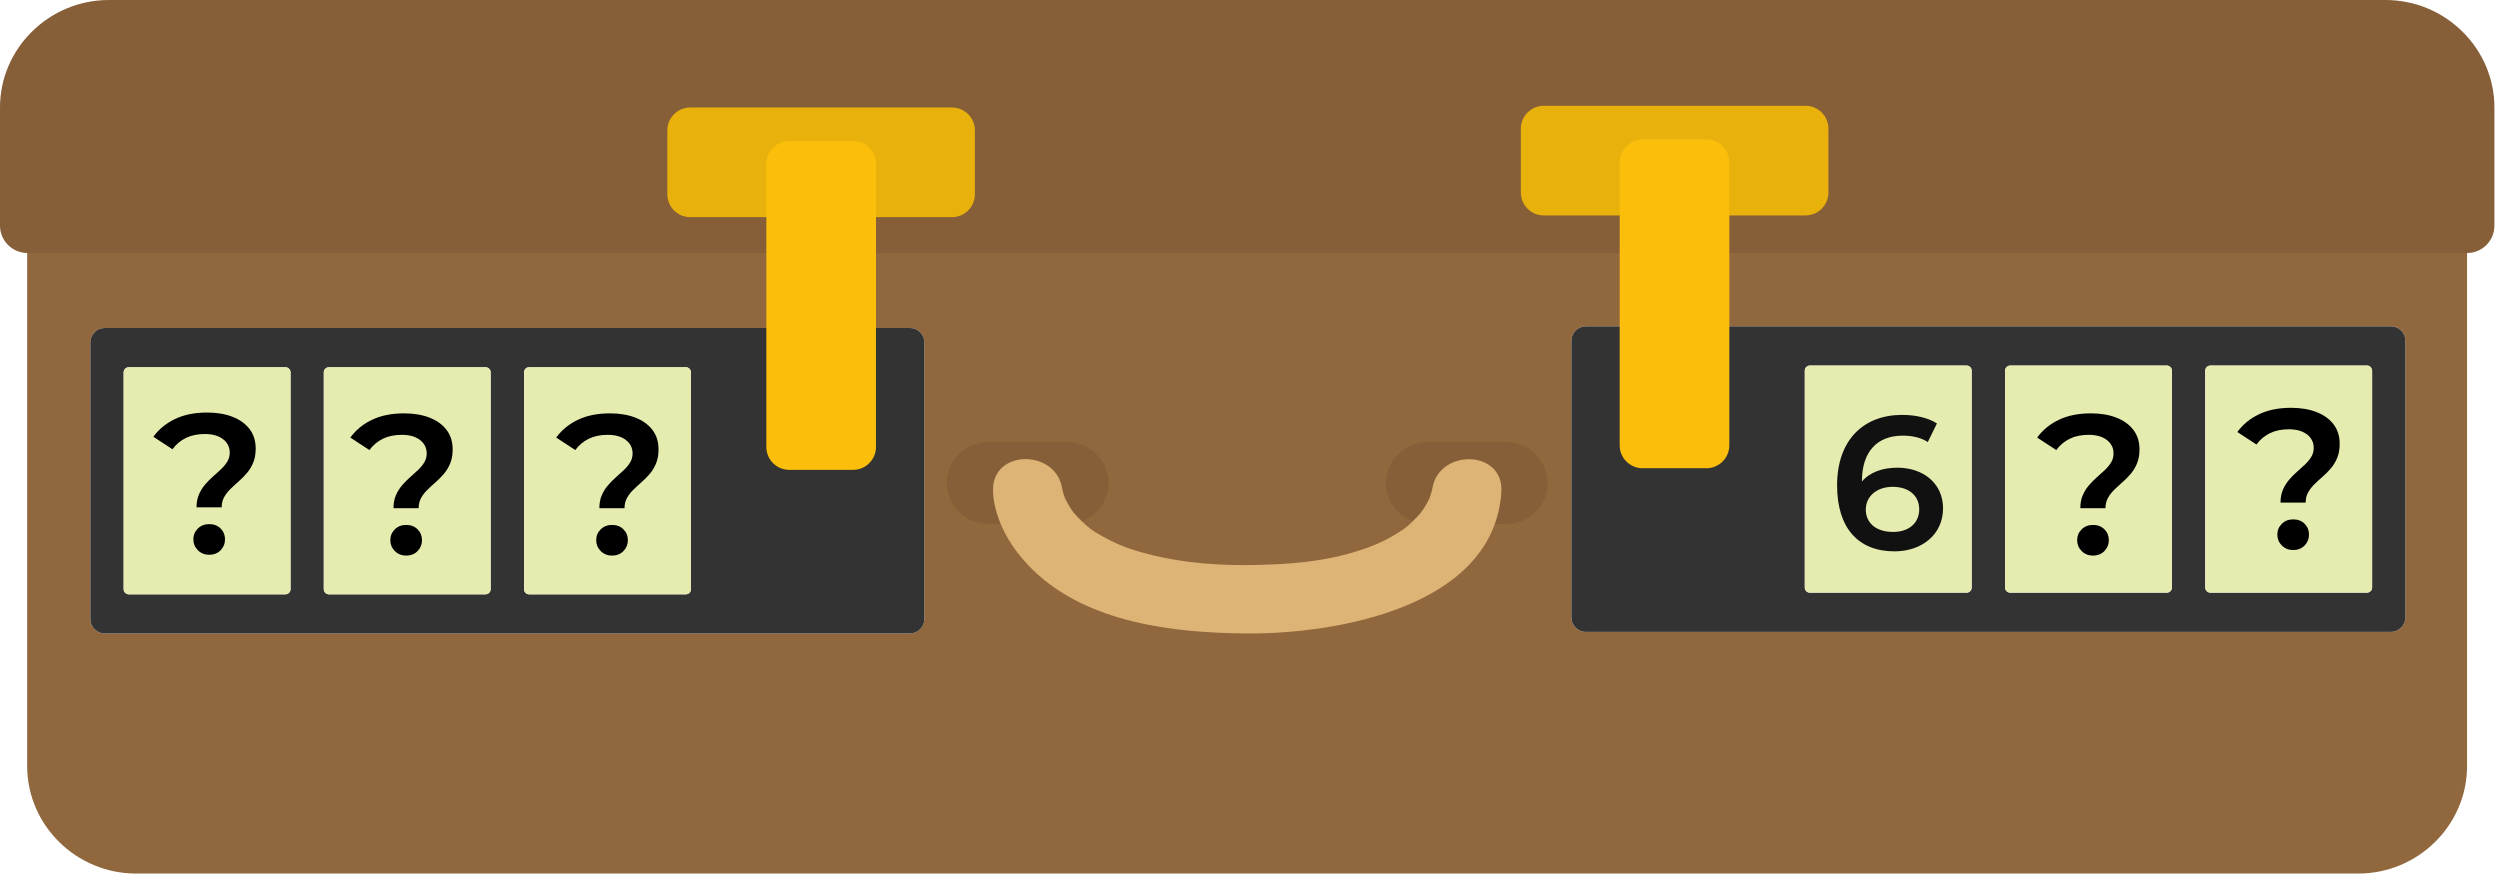
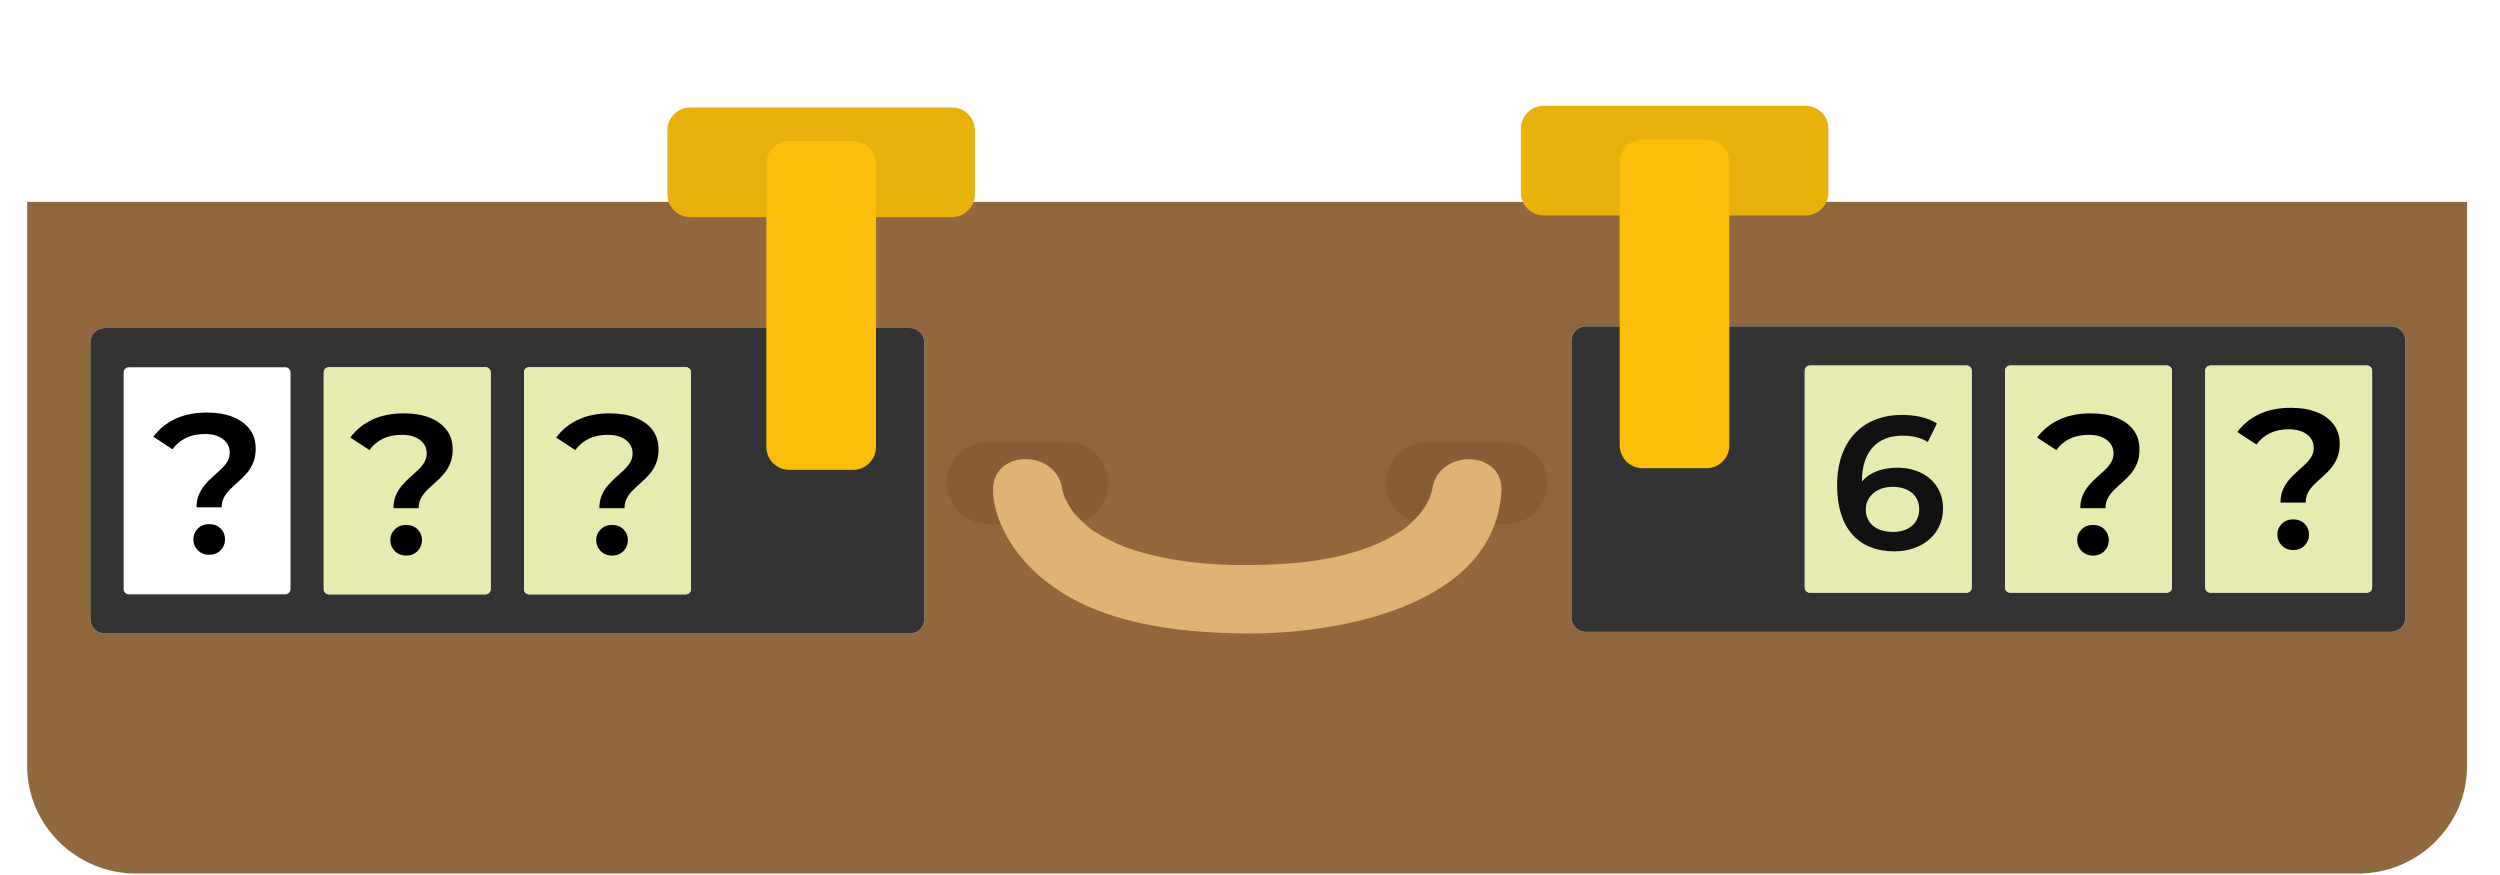
<svg xmlns="http://www.w3.org/2000/svg" width="100%" height="100%" viewBox="0 0 277 97" version="1.1" xml:space="preserve" style="fill-rule:evenodd;clip-rule:evenodd;stroke-linejoin:round;stroke-miterlimit:2;">
  <g transform="matrix(1,0,0,1,-175.35,-140.64)">
    <path d="M178.36,163.01L178.36,225.52C178.36,232.07 183.79,237.43 190.43,237.43L436.63,237.43C443.27,237.43 448.7,232.07 448.7,225.52L448.7,163.01L178.36,163.01ZM277.77,209.23C277.77,210.11 277.05,210.83 276.17,210.83L186.96,210.83C186.08,210.83 185.36,210.11 185.36,209.23L185.36,178.58C185.36,177.7 186.08,176.98 186.96,176.98L276.17,176.98C277.05,176.98 277.77,177.7 277.77,178.58L277.77,209.23ZM441.87,209.05C441.87,209.93 441.15,210.65 440.27,210.65L351.06,210.65C350.18,210.65 349.46,209.93 349.46,209.05L349.46,178.4C349.46,177.52 350.18,176.8 351.06,176.8L440.27,176.8C441.15,176.8 441.87,177.52 441.87,178.4L441.87,209.05Z" style="fill:rgb(145,103,61);fill-rule:nonzero;" />
    <path d="M276.17,176.98L186.96,176.98C186.08,176.98 185.36,177.7 185.36,178.58L185.36,209.23C185.36,210.11 186.08,210.83 186.96,210.83L276.17,210.83C277.05,210.83 277.77,210.11 277.77,209.23L277.77,178.58C277.77,177.7 277.05,176.98 276.17,176.98ZM207.54,205.92C207.54,206.23 207.28,206.49 206.97,206.49L189.62,206.49C189.31,206.49 189.05,206.23 189.05,205.92L189.05,181.9C189.05,181.59 189.31,181.33 189.62,181.33L206.97,181.33C207.28,181.33 207.54,181.59 207.54,181.9L207.54,205.92ZM229.71,205.92C229.71,206.23 229.45,206.49 229.14,206.49L211.79,206.49C211.48,206.49 211.22,206.23 211.22,205.92L211.22,181.9C211.22,181.59 211.48,181.33 211.79,181.33L229.14,181.33C229.45,181.33 229.71,181.59 229.71,181.9L229.71,205.92ZM251.9,205.94C251.9,206.24 251.65,206.49 251.35,206.49L233.96,206.49C233.66,206.49 233.41,206.24 233.41,205.94L233.41,181.88C233.41,181.58 233.66,181.33 233.96,181.33L251.35,181.33C251.65,181.33 251.9,181.58 251.9,181.88L251.9,205.94Z" style="fill:rgb(51,51,51);fill-rule:nonzero;" />
    <path d="M440.27,176.8L351.06,176.8C350.18,176.8 349.46,177.52 349.46,178.4L349.46,209.05C349.46,209.93 350.18,210.65 351.06,210.65L440.27,210.65C441.15,210.65 441.87,209.93 441.87,209.05L441.87,178.4C441.87,177.52 441.15,176.8 440.27,176.8ZM393.81,205.76C393.81,206.06 393.56,206.31 393.26,206.31L375.87,206.31C375.57,206.31 375.32,206.06 375.32,205.76L375.32,181.7C375.32,181.4 375.57,181.15 375.87,181.15L393.26,181.15C393.56,181.15 393.81,181.4 393.81,181.7L393.81,205.76ZM416,205.74C416,206.05 415.74,206.31 415.43,206.31L398.08,206.31C397.77,206.31 397.51,206.05 397.51,205.74L397.51,181.72C397.51,181.41 397.77,181.15 398.08,181.15L415.43,181.15C415.74,181.15 416,181.41 416,181.72L416,205.74ZM438.18,205.74C438.18,206.05 437.92,206.31 437.61,206.31L420.26,206.31C419.95,206.31 419.69,206.05 419.69,205.74L419.69,181.72C419.69,181.41 419.95,181.15 420.26,181.15L437.61,181.15C437.92,181.15 438.18,181.41 438.18,181.72L438.18,205.74Z" style="fill:rgb(51,51,51);fill-rule:nonzero;" />
    <path d="M298.17,194.16C298.17,196.68 296.11,198.7 293.56,198.7L284.86,198.7C282.31,198.7 280.25,196.66 280.25,194.16C280.25,191.66 282.31,189.62 284.86,189.62L293.56,189.62C296.11,189.62 298.17,191.66 298.17,194.16" style="fill:rgb(134,95,56);fill-rule:nonzero;" />
    <path d="M346.83,194.16C346.83,196.68 344.76,198.7 342.22,198.7L333.52,198.7C330.97,198.7 328.91,196.66 328.91,194.16C328.91,191.66 330.97,189.62 333.52,189.62L342.22,189.62C344.77,189.62 346.83,191.66 346.83,194.16" style="fill:rgb(134,95,56);fill-rule:nonzero;" />
    <path d="M285.37,195.17C285.59,198.47 287.45,201.51 289.79,203.78C295.86,209.69 305.45,210.77 313.53,210.83C323.45,210.89 340.85,207.9 341.7,195.17C342.02,190.29 334.34,190.32 334.01,195.17C333.97,195.8 334.23,193.85 334.07,194.7C333.99,195.12 333.85,195.53 333.71,195.94C333.51,196.5 334.15,195.01 333.7,195.94C333.53,196.29 333.32,196.63 333.12,196.96C333.01,197.13 332.29,198.07 332.92,197.29C332.59,197.69 332.23,198.06 331.86,198.42C331.08,199.18 330.84,199.33 329.6,200.06C328.47,200.73 327.28,201.2 326.04,201.61C322.01,202.93 317.76,203.22 313.55,203.25C309.31,203.28 305.11,202.86 301.06,201.61C299.8,201.23 298.64,200.7 297.5,200.06C296.24,199.36 296.04,199.16 295.24,198.42C294.93,198.13 294.64,197.82 294.37,197.51C294.09,197.18 294.11,197.21 294.43,197.61C294.27,197.4 294.12,197.18 293.98,196.96C293.8,196.69 293.65,196.42 293.5,196.13C292.99,195.18 293.47,196.14 293.38,195.93C293.23,195.53 293.1,195.12 293.02,194.69C292.84,193.85 293.12,195.78 293.08,195.16C292.76,190.31 285.07,190.28 285.39,195.16" style="fill:rgb(221,180,117);fill-rule:nonzero;" />
-     <path d="M448.71,168.67C450.38,168.67 451.73,167.32 451.73,165.65L451.73,152.55C451.73,146 446.3,140.64 439.66,140.64L187.42,140.64C180.78,140.64 175.35,146 175.35,152.55L175.35,165.64C175.35,167.31 176.71,168.67 178.38,168.67L448.72,168.67L448.71,168.67Z" style="fill:rgb(134,94,56);fill-rule:nonzero;" />
-     <path d="M283.37,155.09L283.37,162.16C283.37,163.562 282.232,164.7 280.83,164.7L251.83,164.7C250.428,164.7 249.29,163.562 249.29,162.16L249.29,155.09C249.29,153.688 250.428,152.55 251.83,152.55L280.83,152.55C282.232,152.55 283.37,153.688 283.37,155.09Z" style="fill:rgb(232,177,12);" />
+     <path d="M283.37,155.09L283.37,162.16C283.37,163.562 282.232,164.7 280.83,164.7L251.83,164.7C250.428,164.7 249.29,163.562 249.29,162.16L249.29,155.09C249.29,153.688 250.428,152.55 251.83,152.55L280.83,152.55C282.232,152.55 283.37,153.688 283.37,155.09" style="fill:rgb(232,177,12);" />
    <path d="M272.41,158.81L272.41,190.16C272.41,191.562 271.272,192.7 269.87,192.7L262.8,192.7C261.398,192.7 260.26,191.562 260.26,190.16L260.26,158.81C260.26,157.408 261.398,156.27 262.8,156.27L269.87,156.27C271.272,156.27 272.41,157.408 272.41,158.81Z" style="fill:rgb(251,190,10);" />
    <g transform="matrix(-1,7.65714e-16,-7.65714e-16,-1,721.79,316.88)">
      <path d="M377.93,154.91L377.93,161.98C377.93,163.382 376.792,164.52 375.39,164.52L346.39,164.52C344.988,164.52 343.85,163.382 343.85,161.98L343.85,154.91C343.85,153.508 344.988,152.37 346.39,152.37L375.39,152.37C376.792,152.37 377.93,153.508 377.93,154.91Z" style="fill:rgb(232,177,12);" />
    </g>
    <path d="M366.96,158.63L366.96,189.98C366.96,191.382 365.822,192.52 364.42,192.52L357.35,192.52C355.948,192.52 354.81,191.382 354.81,189.98L354.81,158.63C354.81,157.228 355.948,156.09 357.35,156.09L364.42,156.09C365.822,156.09 366.96,157.228 366.96,158.63Z" style="fill:rgb(251,190,10);" />
-     <path d="M207.54,181.9L207.54,205.92C207.54,206.235 207.285,206.49 206.97,206.49L189.62,206.49C189.305,206.49 189.05,206.235 189.05,205.92L189.05,181.9C189.05,181.585 189.305,181.33 189.62,181.33L206.97,181.33C207.285,181.33 207.54,181.585 207.54,181.9Z" style="fill:rgb(230,235,175);" />
    <g id="Fragezeichen" transform="matrix(1.293,0,0,1.187,139.818,130.705)">
      <path d="M44.321,55.729C44.321,55.272 44.39,54.871 44.527,54.527C44.664,54.182 44.84,53.873 45.054,53.601C45.268,53.328 45.498,53.075 45.744,52.84C45.99,52.606 46.221,52.378 46.434,52.157C46.648,51.935 46.824,51.701 46.961,51.452C47.098,51.204 47.167,50.928 47.167,50.625C47.167,50.104 46.975,49.683 46.591,49.363C46.207,49.043 45.688,48.883 45.035,48.883C44.416,48.883 43.875,49.004 43.415,49.248C42.954,49.492 42.569,49.844 42.259,50.304L40.623,49.139C41.094,48.432 41.714,47.879 42.483,47.479C43.253,47.079 44.165,46.879 45.22,46.879C46.056,46.879 46.786,47.012 47.409,47.277C48.033,47.543 48.519,47.925 48.868,48.423C49.217,48.921 49.391,49.527 49.391,50.241C49.391,50.742 49.321,51.178 49.181,51.547C49.041,51.916 48.861,52.241 48.641,52.523C48.421,52.805 48.186,53.065 47.934,53.303C47.683,53.542 47.447,53.778 47.228,54.013C47.008,54.247 46.828,54.501 46.688,54.774C46.547,55.047 46.477,55.365 46.477,55.729L44.321,55.729ZM45.407,60.154C45.015,60.154 44.692,60.013 44.435,59.73C44.178,59.448 44.05,59.111 44.05,58.721C44.05,58.319 44.178,57.98 44.435,57.705C44.692,57.43 45.015,57.293 45.407,57.293C45.809,57.293 46.136,57.43 46.387,57.705C46.638,57.98 46.763,58.319 46.763,58.721C46.763,59.111 46.638,59.448 46.387,59.73C46.136,60.013 45.809,60.154 45.407,60.154Z" style="fill-rule:nonzero;" />
    </g>
    <path d="M229.72,181.9L229.72,205.92C229.72,206.235 229.465,206.49 229.15,206.49L211.8,206.49C211.485,206.49 211.23,206.235 211.23,205.92L211.23,181.9C211.23,181.585 211.485,181.33 211.8,181.33L229.15,181.33C229.465,181.33 229.72,181.585 229.72,181.9Z" style="fill:rgb(230,235,175);" />
    <g id="Fragezeichen1" transform="matrix(1.293,0,0,1.187,161.642,130.795)">
      <path d="M44.321,55.729C44.321,55.272 44.39,54.871 44.527,54.527C44.664,54.182 44.84,53.873 45.054,53.601C45.268,53.328 45.498,53.075 45.744,52.84C45.99,52.606 46.221,52.378 46.434,52.157C46.648,51.935 46.824,51.701 46.961,51.452C47.098,51.204 47.167,50.928 47.167,50.625C47.167,50.104 46.975,49.683 46.591,49.363C46.207,49.043 45.688,48.883 45.035,48.883C44.416,48.883 43.875,49.004 43.415,49.248C42.954,49.492 42.569,49.844 42.259,50.304L40.623,49.139C41.094,48.432 41.714,47.879 42.483,47.479C43.253,47.079 44.165,46.879 45.22,46.879C46.056,46.879 46.786,47.012 47.409,47.277C48.033,47.543 48.519,47.925 48.868,48.423C49.217,48.921 49.391,49.527 49.391,50.241C49.391,50.742 49.321,51.178 49.181,51.547C49.041,51.916 48.861,52.241 48.641,52.523C48.421,52.805 48.186,53.065 47.934,53.303C47.683,53.542 47.447,53.778 47.228,54.013C47.008,54.247 46.828,54.501 46.688,54.774C46.547,55.047 46.477,55.365 46.477,55.729L44.321,55.729ZM45.407,60.154C45.015,60.154 44.692,60.013 44.435,59.73C44.178,59.448 44.05,59.111 44.05,58.721C44.05,58.319 44.178,57.98 44.435,57.705C44.692,57.43 45.015,57.293 45.407,57.293C45.809,57.293 46.136,57.43 46.387,57.705C46.638,57.98 46.763,58.319 46.763,58.721C46.763,59.111 46.638,59.448 46.387,59.73C46.136,60.013 45.809,60.154 45.407,60.154Z" style="fill-rule:nonzero;" />
    </g>
    <path d="M251.91,181.9L251.91,205.92C251.91,206.235 251.655,206.49 251.34,206.49L233.99,206.49C233.675,206.49 233.42,206.235 233.42,205.92L233.42,181.9C233.42,181.585 233.675,181.33 233.99,181.33L251.34,181.33C251.655,181.33 251.91,181.585 251.91,181.9Z" style="fill:rgb(230,235,175);" />
    <g id="Fragezeichen2" transform="matrix(1.293,0,0,1.187,184.453,130.795)">
      <path d="M44.321,55.729C44.321,55.272 44.39,54.871 44.527,54.527C44.664,54.182 44.84,53.873 45.054,53.601C45.268,53.328 45.498,53.075 45.744,52.84C45.99,52.606 46.221,52.378 46.434,52.157C46.648,51.935 46.824,51.701 46.961,51.452C47.098,51.204 47.167,50.928 47.167,50.625C47.167,50.104 46.975,49.683 46.591,49.363C46.207,49.043 45.688,48.883 45.035,48.883C44.416,48.883 43.875,49.004 43.415,49.248C42.954,49.492 42.569,49.844 42.259,50.304L40.623,49.139C41.094,48.432 41.714,47.879 42.483,47.479C43.253,47.079 44.165,46.879 45.22,46.879C46.056,46.879 46.786,47.012 47.409,47.277C48.033,47.543 48.519,47.925 48.868,48.423C49.217,48.921 49.391,49.527 49.391,50.241C49.391,50.742 49.321,51.178 49.181,51.547C49.041,51.916 48.861,52.241 48.641,52.523C48.421,52.805 48.186,53.065 47.934,53.303C47.683,53.542 47.447,53.778 47.228,54.013C47.008,54.247 46.828,54.501 46.688,54.774C46.547,55.047 46.477,55.365 46.477,55.729L44.321,55.729ZM45.407,60.154C45.015,60.154 44.692,60.013 44.435,59.73C44.178,59.448 44.05,59.111 44.05,58.721C44.05,58.319 44.178,57.98 44.435,57.705C44.692,57.43 45.015,57.293 45.407,57.293C45.809,57.293 46.136,57.43 46.387,57.705C46.638,57.98 46.763,58.319 46.763,58.721C46.763,59.111 46.638,59.448 46.387,59.73C46.136,60.013 45.809,60.154 45.407,60.154Z" style="fill-rule:nonzero;" />
    </g>
    <path d="M393.81,181.71L393.81,205.73C393.81,206.045 393.555,206.3 393.24,206.3L375.89,206.3C375.575,206.3 375.32,206.045 375.32,205.73L375.32,181.71C375.32,181.395 375.575,181.14 375.89,181.14L393.24,181.14C393.555,181.14 393.81,181.395 393.81,181.71Z" style="fill:rgb(230,235,175);" />
    <path d="M390.64,196.96C390.64,199.88 388.27,201.73 385.26,201.73C381.25,201.73 378.9,199.15 378.9,194.42C378.9,189.38 381.84,186.61 386.1,186.61C387.57,186.61 388.98,186.92 389.96,187.56L388.95,189.62C388.15,189.1 387.19,188.91 386.16,188.91C383.39,188.91 381.65,190.63 381.65,193.97L381.65,193.99C382.53,192.96 383.94,192.46 385.58,192.46C388.48,192.46 390.64,194.22 390.64,196.97L390.64,196.96ZM388,197.08C388,195.55 386.84,194.58 385.06,194.58C383.28,194.58 382.08,195.65 382.08,197.1C382.08,198.55 383.17,199.58 385.12,199.58C386.82,199.58 388,198.61 388,197.08Z" style="fill:rgb(17,17,17);fill-rule:nonzero;" />
    <path d="M416,181.71L416,205.73C416,206.045 415.745,206.3 415.43,206.3L398.08,206.3C397.765,206.3 397.51,206.045 397.51,205.73L397.51,181.71C397.51,181.395 397.765,181.14 398.08,181.14L415.43,181.14C415.745,181.14 416,181.395 416,181.71Z" style="fill:rgb(230,235,175);" />
    <g id="Fragezeichen3" transform="matrix(1.293,0,0,1.187,348.543,130.795)">
      <path d="M44.321,55.729C44.321,55.272 44.39,54.871 44.527,54.527C44.664,54.182 44.84,53.873 45.054,53.601C45.268,53.328 45.498,53.075 45.744,52.84C45.99,52.606 46.221,52.378 46.434,52.157C46.648,51.935 46.824,51.701 46.961,51.452C47.098,51.204 47.167,50.928 47.167,50.625C47.167,50.104 46.975,49.683 46.591,49.363C46.207,49.043 45.688,48.883 45.035,48.883C44.416,48.883 43.875,49.004 43.415,49.248C42.954,49.492 42.569,49.844 42.259,50.304L40.623,49.139C41.094,48.432 41.714,47.879 42.483,47.479C43.253,47.079 44.165,46.879 45.22,46.879C46.056,46.879 46.786,47.012 47.409,47.277C48.033,47.543 48.519,47.925 48.868,48.423C49.217,48.921 49.391,49.527 49.391,50.241C49.391,50.742 49.321,51.178 49.181,51.547C49.041,51.916 48.861,52.241 48.641,52.523C48.421,52.805 48.186,53.065 47.934,53.303C47.683,53.542 47.447,53.778 47.228,54.013C47.008,54.247 46.828,54.501 46.688,54.774C46.547,55.047 46.477,55.365 46.477,55.729L44.321,55.729ZM45.407,60.154C45.015,60.154 44.692,60.013 44.435,59.73C44.178,59.448 44.05,59.111 44.05,58.721C44.05,58.319 44.178,57.98 44.435,57.705C44.692,57.43 45.015,57.293 45.407,57.293C45.809,57.293 46.136,57.43 46.387,57.705C46.638,57.98 46.763,58.319 46.763,58.721C46.763,59.111 46.638,59.448 46.387,59.73C46.136,60.013 45.809,60.154 45.407,60.154Z" style="fill-rule:nonzero;" />
    </g>
    <path d="M438.18,181.71L438.18,205.73C438.18,206.045 437.925,206.3 437.61,206.3L420.26,206.3C419.945,206.3 419.69,206.045 419.69,205.73L419.69,181.71C419.69,181.395 419.945,181.14 420.26,181.14L437.61,181.14C437.925,181.14 438.18,181.395 438.18,181.71Z" style="fill:rgb(230,235,175);" />
    <g id="Fragezeichen4" transform="matrix(1.293,0,0,1.187,370.723,130.18)">
      <path d="M44.321,55.729C44.321,55.272 44.39,54.871 44.527,54.527C44.664,54.182 44.84,53.873 45.054,53.601C45.268,53.328 45.498,53.075 45.744,52.84C45.99,52.606 46.221,52.378 46.434,52.157C46.648,51.935 46.824,51.701 46.961,51.452C47.098,51.204 47.167,50.928 47.167,50.625C47.167,50.104 46.975,49.683 46.591,49.363C46.207,49.043 45.688,48.883 45.035,48.883C44.416,48.883 43.875,49.004 43.415,49.248C42.954,49.492 42.569,49.844 42.259,50.304L40.623,49.139C41.094,48.432 41.714,47.879 42.483,47.479C43.253,47.079 44.165,46.879 45.22,46.879C46.056,46.879 46.786,47.012 47.409,47.277C48.033,47.543 48.519,47.925 48.868,48.423C49.217,48.921 49.391,49.527 49.391,50.241C49.391,50.742 49.321,51.178 49.181,51.547C49.041,51.916 48.861,52.241 48.641,52.523C48.421,52.805 48.186,53.065 47.934,53.303C47.683,53.542 47.447,53.778 47.228,54.013C47.008,54.247 46.828,54.501 46.688,54.774C46.547,55.047 46.477,55.365 46.477,55.729L44.321,55.729ZM45.407,60.154C45.015,60.154 44.692,60.013 44.435,59.73C44.178,59.448 44.05,59.111 44.05,58.721C44.05,58.319 44.178,57.98 44.435,57.705C44.692,57.43 45.015,57.293 45.407,57.293C45.809,57.293 46.136,57.43 46.387,57.705C46.638,57.98 46.763,58.319 46.763,58.721C46.763,59.111 46.638,59.448 46.387,59.73C46.136,60.013 45.809,60.154 45.407,60.154Z" style="fill-rule:nonzero;" />
    </g>
  </g>
</svg>